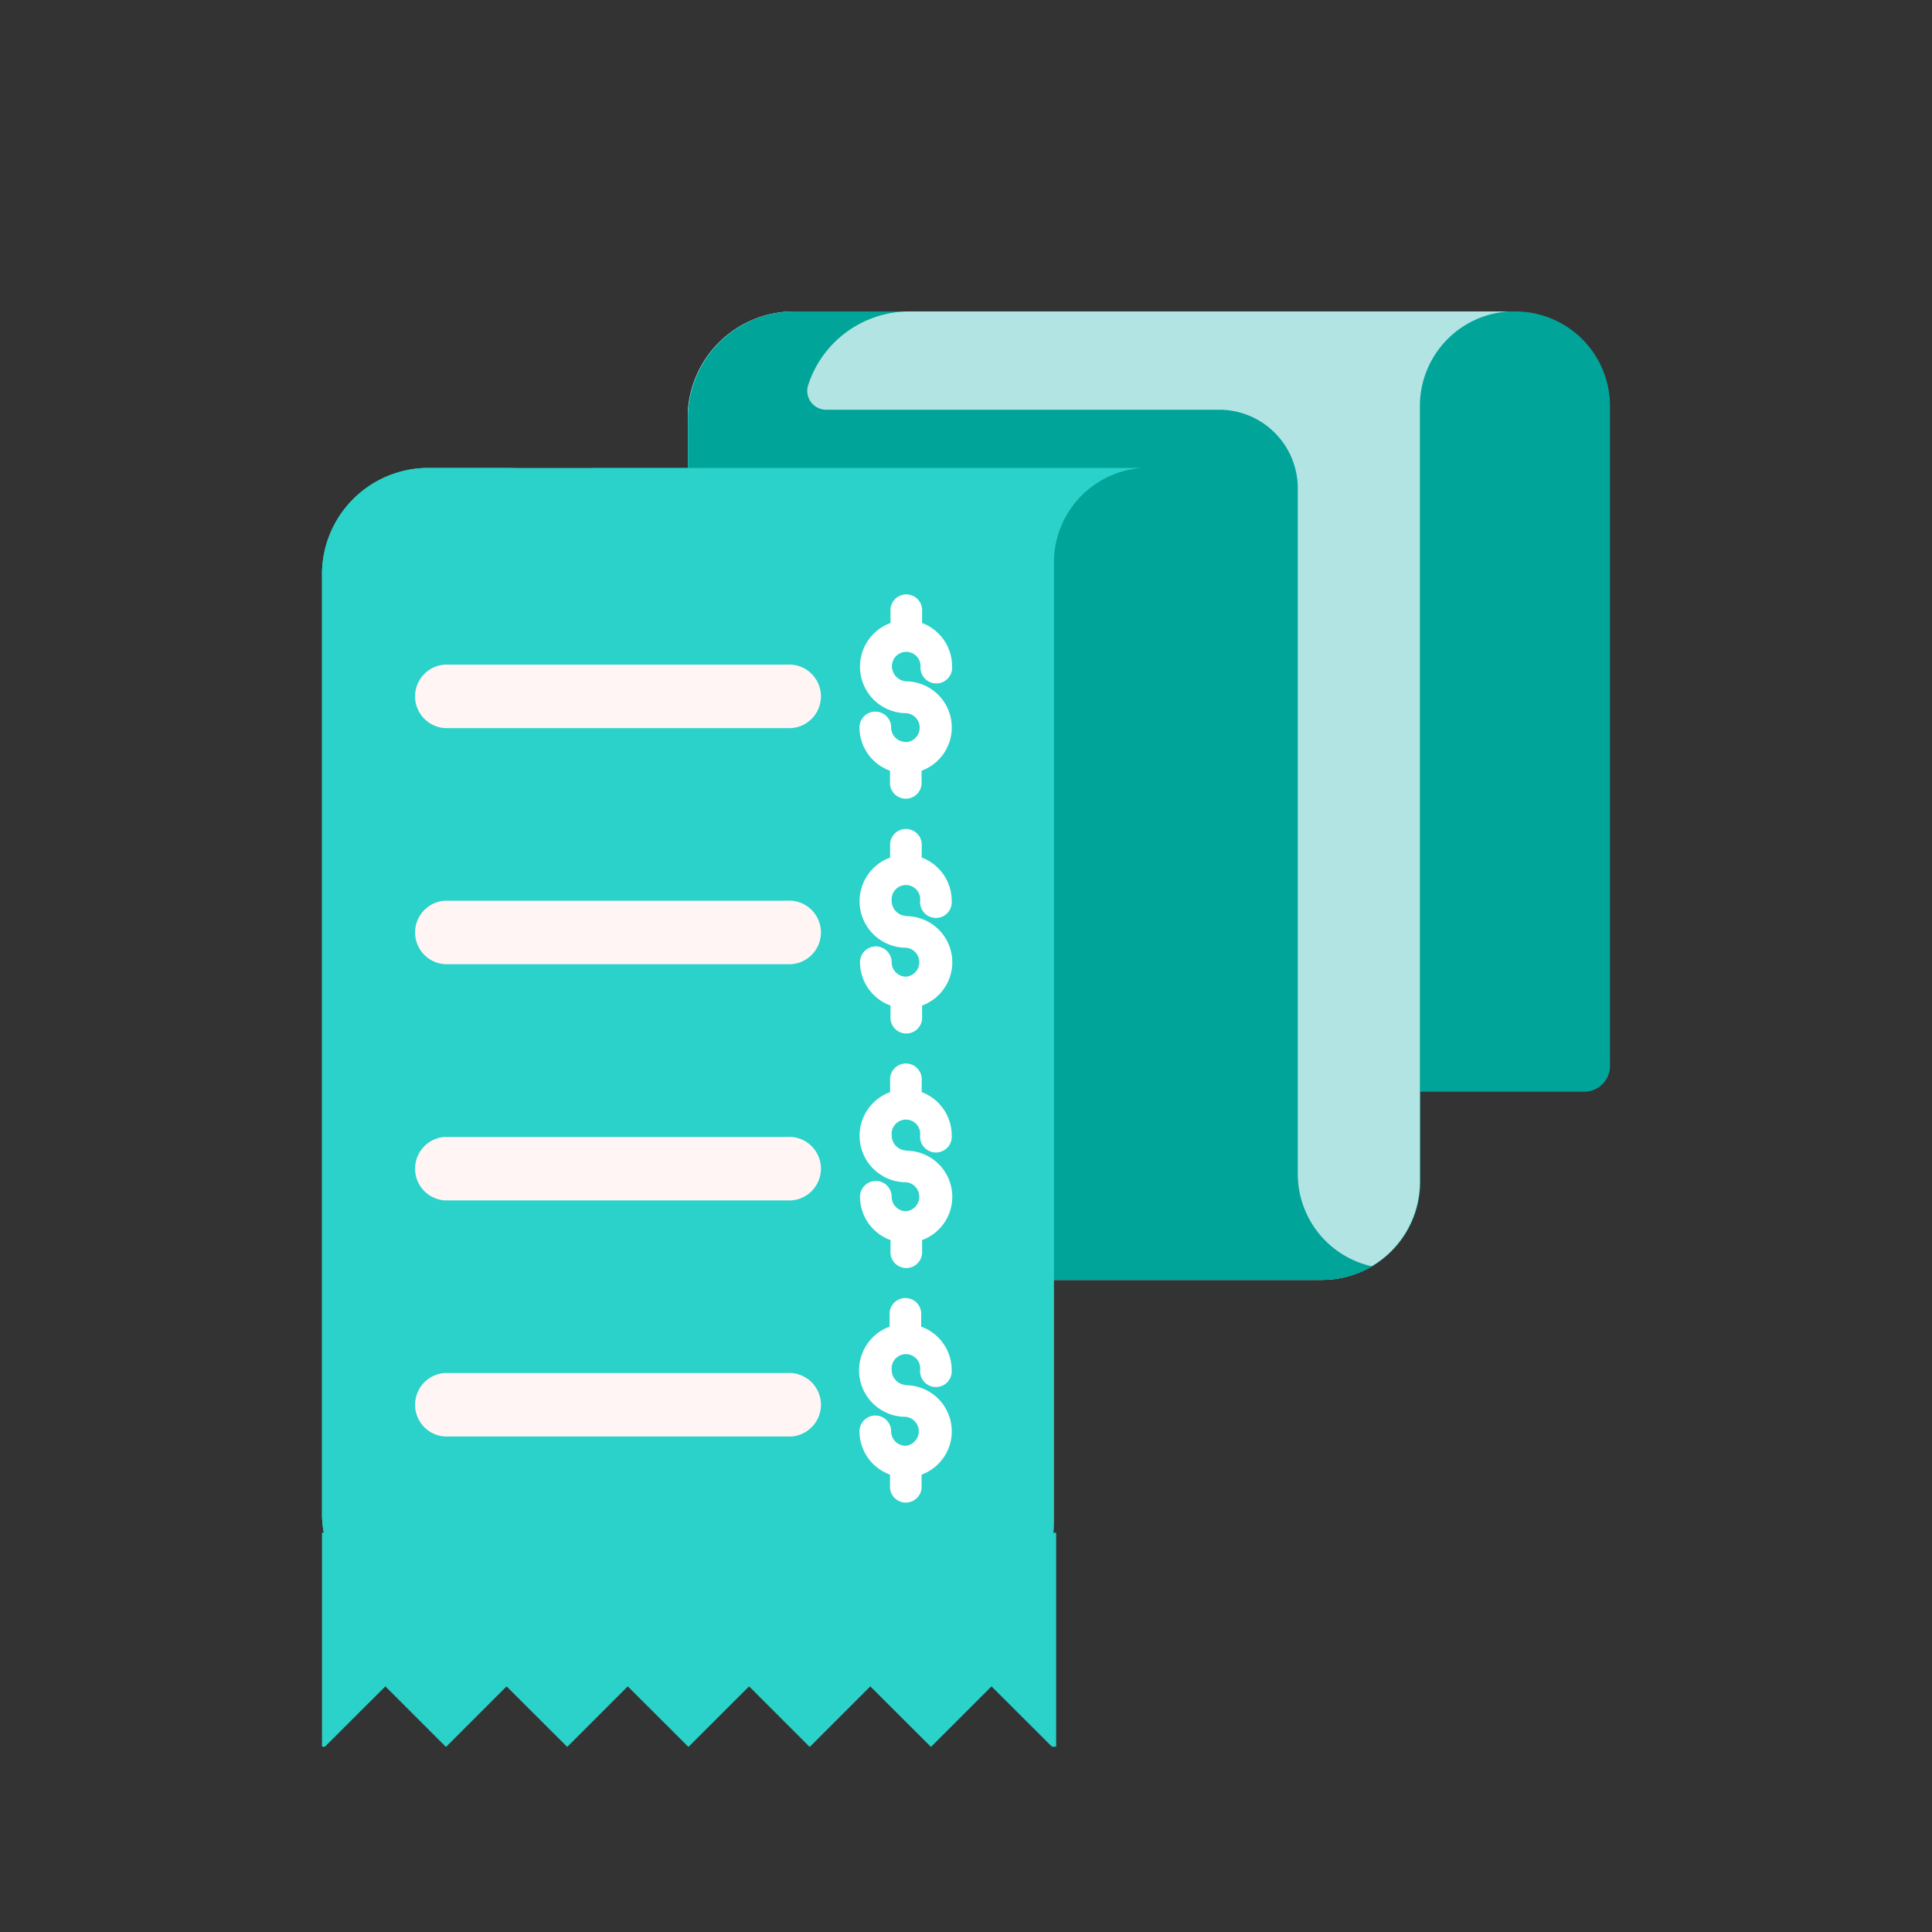
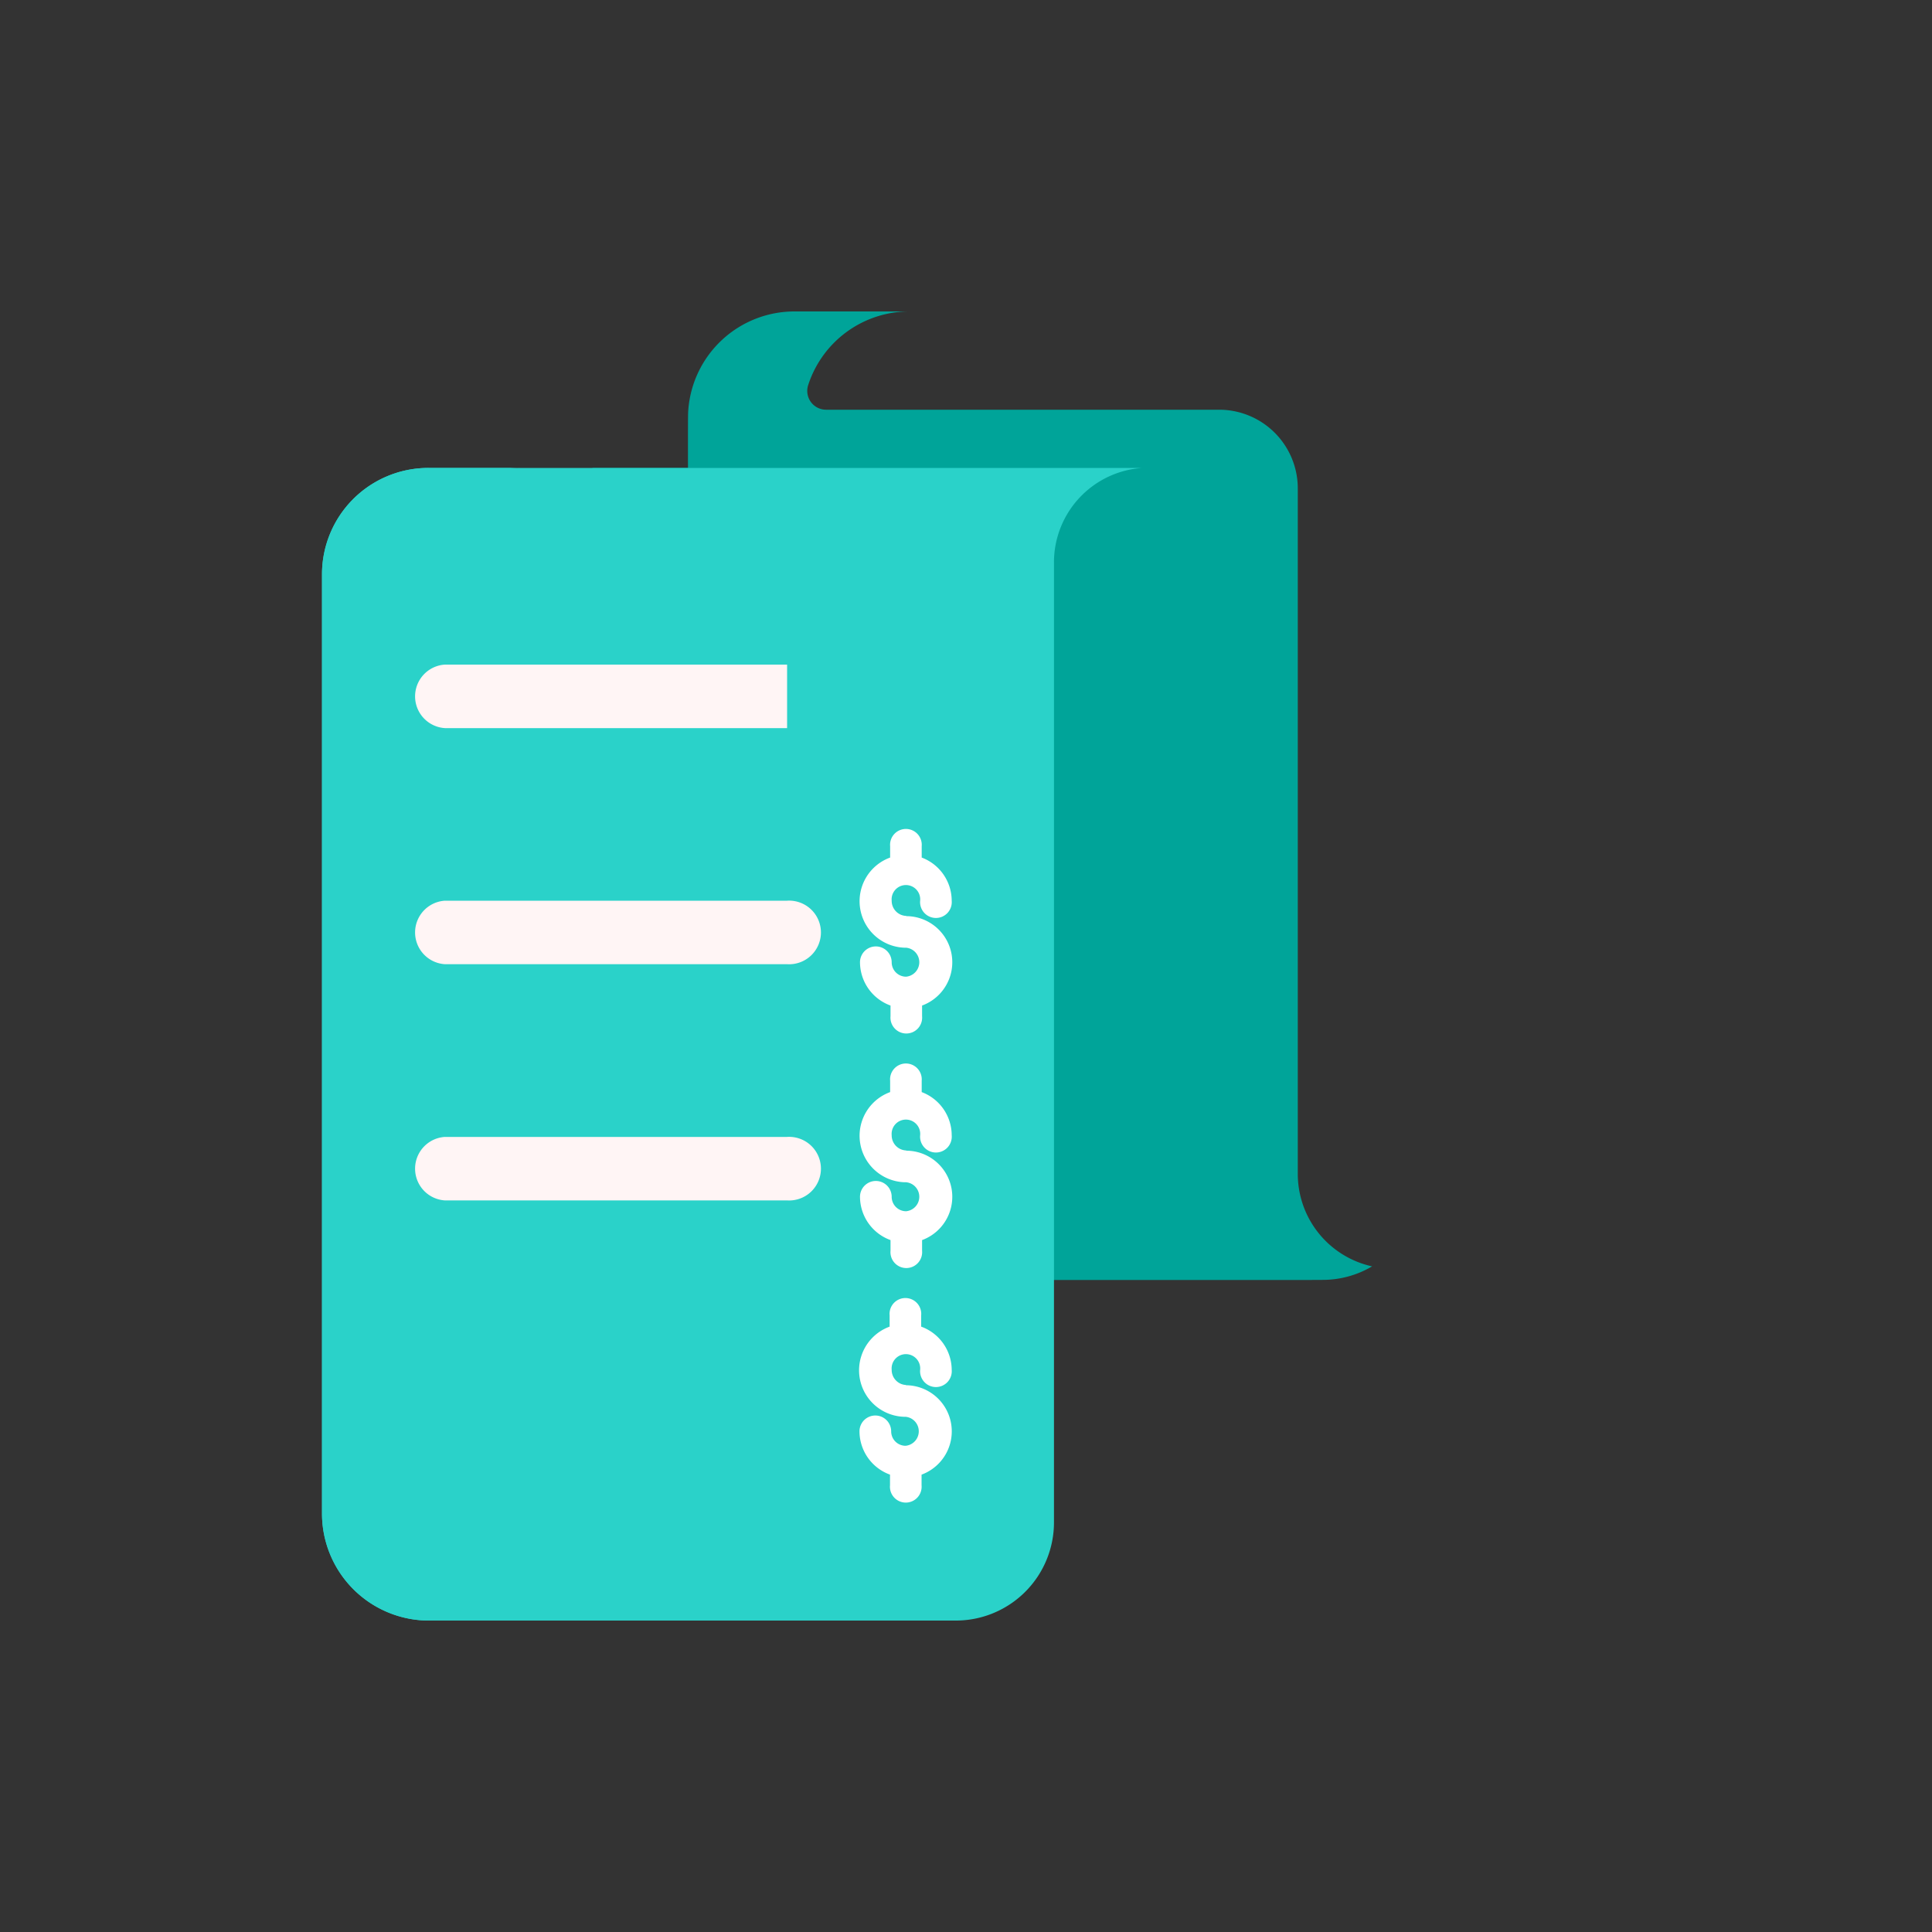
<svg xmlns="http://www.w3.org/2000/svg" id="Layer_1" data-name="Layer 1" viewBox="0 0 150 150">
  <rect x="0" y="0" width="150" height="150" fill="#333333" stroke="none" />
-   <path d="M117.67,24.18h-56a8.26,8.26,0,0,0-8.24,7.63c0,.59,0-3.78,0,67.56h49.23a7.61,7.61,0,0,0,7.61-7.61v-7H123a2,2,0,0,0,2-2V31.51A7.35,7.35,0,0,0,117.67,24.18Z" fill="#00a499" />
-   <path d="M117.13,24.18h0a7.36,7.36,0,0,0-6.89,7.32V91.76a7.61,7.61,0,0,1-7.61,7.61H53.41V32.45c0-.22,0-.43,0-.64a8.26,8.26,0,0,1,8.24-7.63Z" fill="#b1e4e3" />
  <path d="M100.76,91.17V37.93a6.11,6.11,0,0,0-6.11-6.12H64.13a1.46,1.46,0,0,1-1.38-1.92,8.26,8.26,0,0,1,7.86-5.71H61.68a8.27,8.27,0,0,0-8.24,7.63h0c-.06.72,0-.69,0,67.56h49.23a7.54,7.54,0,0,0,3.86-1.05A7.35,7.35,0,0,1,100.76,91.17Z" fill="#00a499" />
  <path d="M89.31,36.33a6.11,6.11,0,0,1,6.12,6.11V92.05a7.36,7.36,0,0,0,6.43,7.27v.05H51.35A5.33,5.33,0,0,1,46,94.06V36.33Z" fill="#00a499" />
  <path d="M25,117.51V44.59a8.26,8.26,0,0,1,8.27-8.26H88.71a7.35,7.35,0,0,0-6.88,7.31V118.2a7.62,7.62,0,0,1-7.62,7.62H33.31A8.31,8.31,0,0,1,25,117.51Z" fill="#2ad2c9" />
-   <path d="M70.31,57.6h0a1.12,1.12,0,0,1-1.12-1.12,1.23,1.23,0,1,0-2.46,0,3.59,3.59,0,0,0,2.37,3.36v.83a1.23,1.23,0,1,0,2.45,0v-.83a3.58,3.58,0,0,0-1.19-6.94h0a1.18,1.18,0,0,1-1.11-1.18,1.11,1.11,0,1,1,2.22,0,1.23,1.23,0,1,0,2.45,0,3.59,3.59,0,0,0-2.33-3.35v-.88a1.23,1.23,0,1,0-2.45,0v.88a3.61,3.61,0,0,0,1.15,7h.09a1.13,1.13,0,0,1,0,2.25Z" fill="#fff" />
  <path d="M70.33,71.11h0a1.17,1.17,0,0,1-1.1-1.18,1.11,1.11,0,1,1,2.21,0,1.23,1.23,0,1,0,2.45,0,3.59,3.59,0,0,0-2.33-3.35V65.7a1.23,1.23,0,1,0-2.45,0v.88a3.61,3.61,0,0,0,1.15,7h.09a1.13,1.13,0,0,1,0,2.25h0a1.12,1.12,0,0,1-1.12-1.12,1.23,1.23,0,1,0-2.46,0,3.59,3.59,0,0,0,2.37,3.36v.83a1.23,1.23,0,1,0,2.45,0v-.83a3.58,3.58,0,0,0-1.19-6.94Z" fill="#fff" />
  <path d="M70.33,89.32h0a1.17,1.17,0,0,1-1.1-1.18,1.11,1.11,0,1,1,2.21,0,1.23,1.23,0,1,0,2.45,0,3.59,3.59,0,0,0-2.33-3.35v-.88a1.23,1.23,0,1,0-2.45,0v.88a3.61,3.61,0,0,0,1.15,7h.09a1.13,1.13,0,0,1,0,2.25h0a1.12,1.12,0,0,1-1.12-1.12,1.23,1.23,0,1,0-2.46,0,3.59,3.59,0,0,0,2.37,3.36v.83a1.23,1.23,0,1,0,2.45,0v-.83a3.58,3.58,0,0,0-1.19-6.94Z" fill="#fff" />
  <path d="M70.33,107.53h0a1.17,1.17,0,0,1-1.1-1.18,1.11,1.11,0,1,1,2.21,0,1.23,1.23,0,1,0,2.45,0A3.59,3.59,0,0,0,71.52,103v-.88a1.23,1.23,0,1,0-2.45,0V103a3.61,3.61,0,0,0,1.15,7h.09a1.13,1.13,0,0,1,0,2.25h0a1.12,1.12,0,0,1-1.12-1.12,1.23,1.23,0,1,0-2.46,0,3.59,3.59,0,0,0,2.37,3.36v.83a1.23,1.23,0,1,0,2.45,0v-.83a3.58,3.58,0,0,0-1.19-6.94Z" fill="#fff" />
  <path d="M40.4,125.82H33.31A8.31,8.31,0,0,1,25,117.51V44.59a8.26,8.26,0,0,1,8.27-8.26h7.08a8.26,8.26,0,0,0-8.27,8.26v72.92A8.31,8.31,0,0,0,40.4,125.82Z" fill="#2ad2c9" />
-   <polygon points="25 119 25 135.61 25.23 135.61 29.92 130.93 34.6 135.61 34.65 135.61 39.33 130.93 44.02 135.61 44.06 135.61 48.74 130.93 53.43 135.61 53.47 135.61 58.16 130.93 62.84 135.61 62.89 135.61 67.57 130.93 72.26 135.61 72.3 135.61 76.98 130.93 81.67 135.61 82 135.61 82 119 25 119" fill="#2ad2c9" />
-   <path d="M61.11,56.53H34.54a2.47,2.47,0,0,1,0-4.93H61.11a2.47,2.47,0,1,1,0,4.93Z" fill="#fff5f5" />
+   <path d="M61.11,56.53H34.54a2.47,2.47,0,0,1,0-4.93H61.11Z" fill="#fff5f5" />
  <path d="M61.11,74.86H34.54a2.47,2.47,0,0,1,0-4.93H61.11a2.47,2.47,0,1,1,0,4.93Z" fill="#fff5f5" />
  <path d="M61.11,93.2H34.54a2.47,2.47,0,0,1,0-4.93H61.11a2.47,2.47,0,1,1,0,4.93Z" fill="#fff5f5" />
-   <path d="M61.11,111.53H34.54a2.47,2.47,0,0,1,0-4.93H61.11a2.47,2.47,0,1,1,0,4.93Z" fill="#fff5f5" />
</svg>